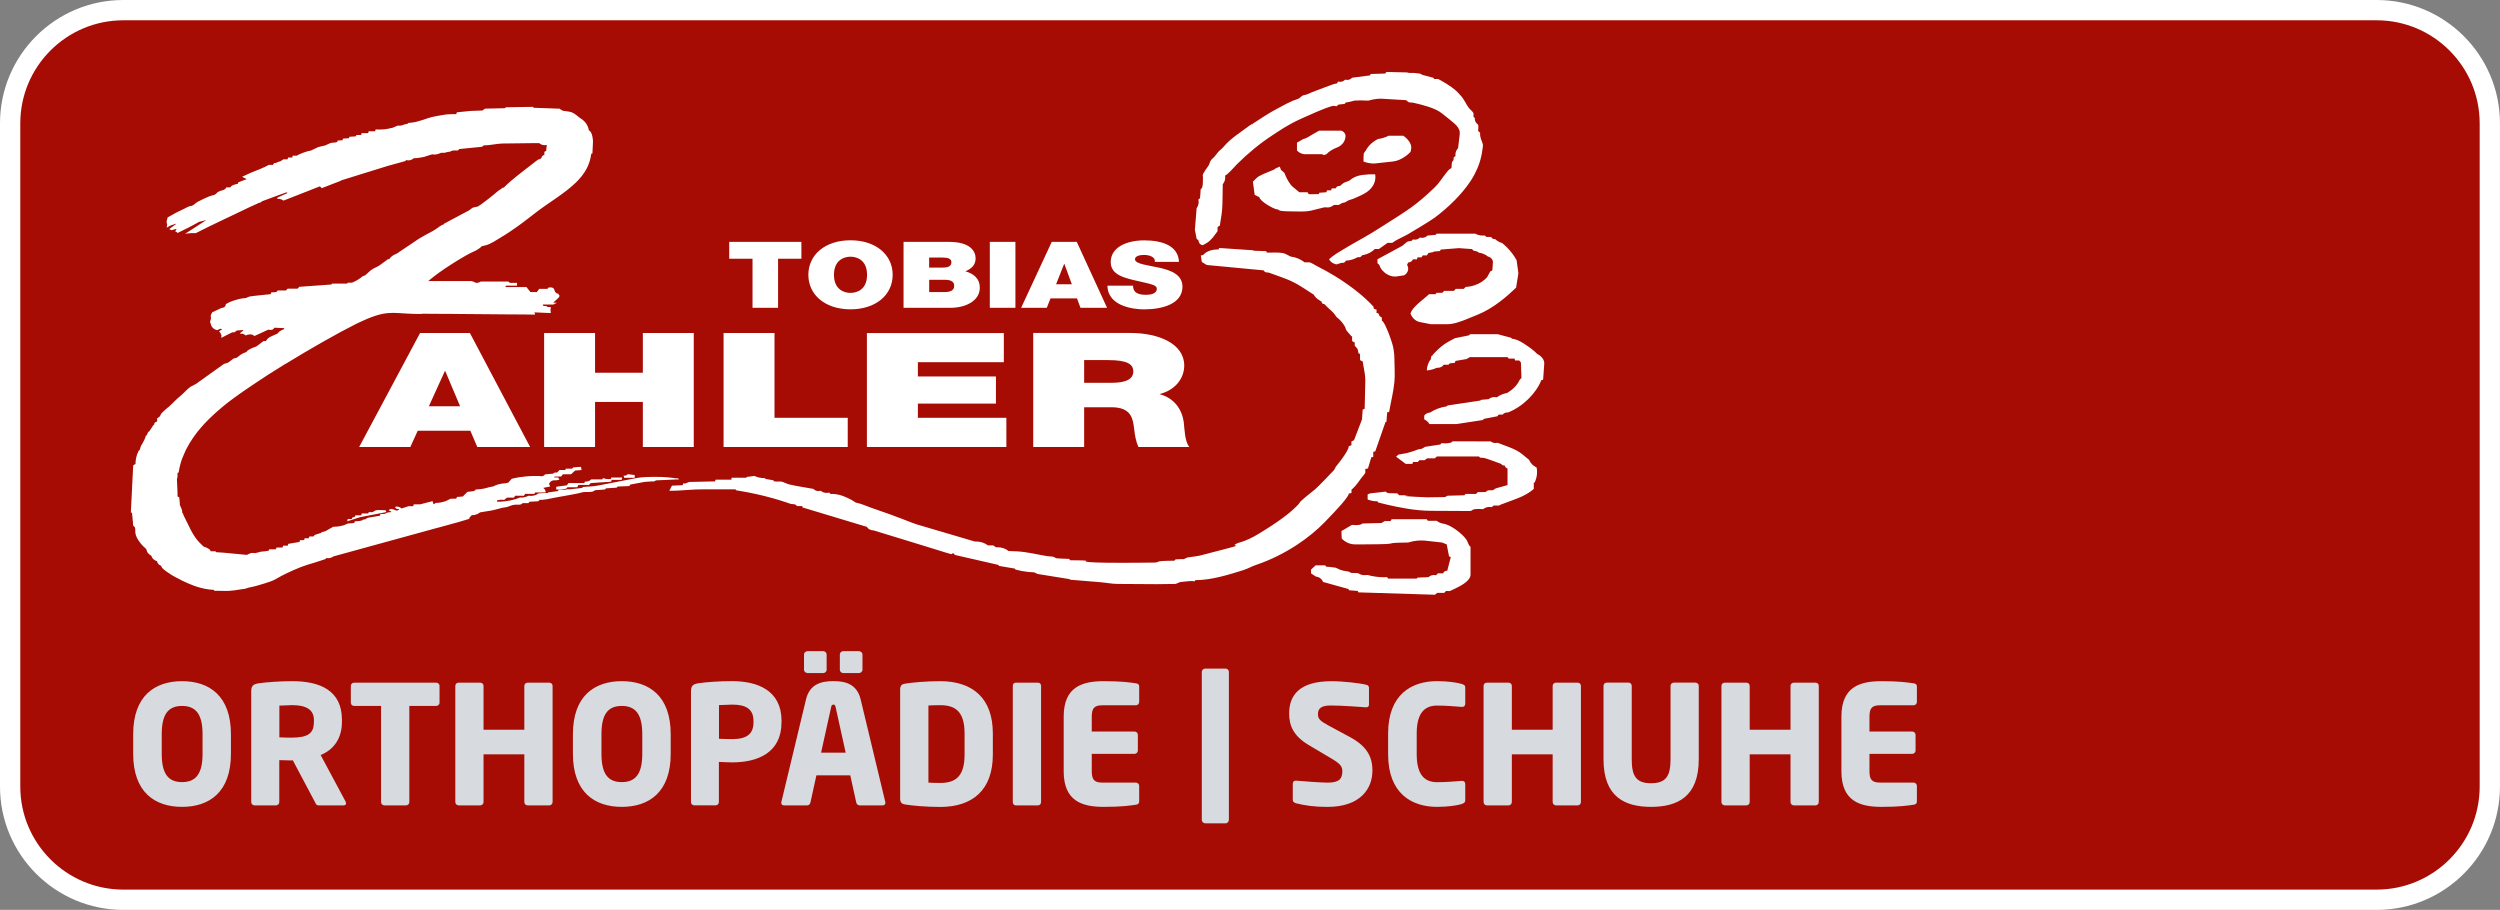
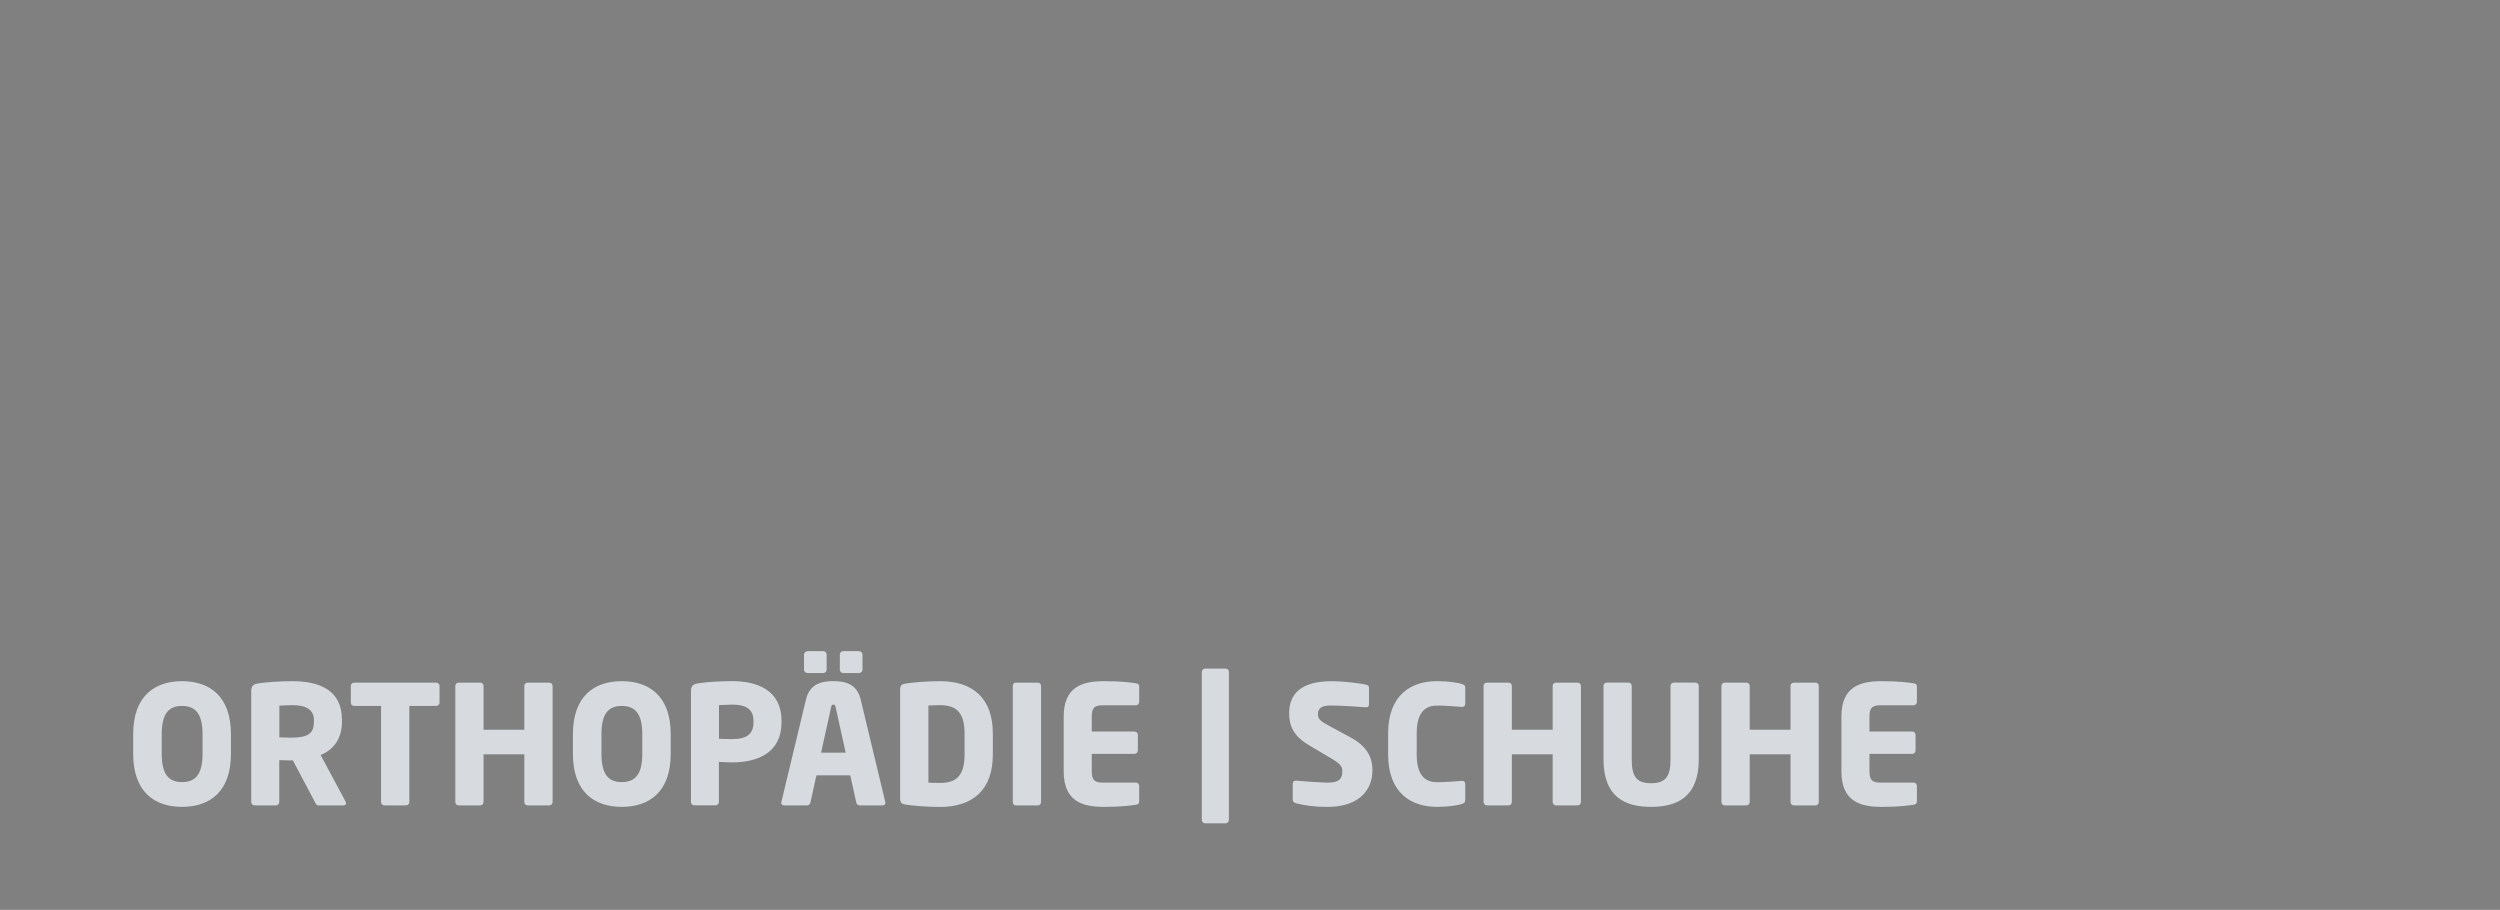
<svg xmlns="http://www.w3.org/2000/svg" id="Ebene_1" data-name="Ebene 1" viewBox="0 0 620.95 226">
  <rect x="0" y="0" width="620.95" height="226" fill="#808080" stroke="none" />
  <defs>
    <style>      .cls-1 {        fill: none;        stroke: #fff;        stroke-width: 5.04px;      }      .cls-2 {        fill: #a60c04;      }      .cls-3 {        fill: #fff;      }      .cls-4 {        fill: #d7dadf;      }    </style>
  </defs>
-   <path class="cls-2" d="M30.64,2.52h559.66c15.52,0,28.12,12.6,28.12,28.12v164.72c0,15.52-12.6,28.12-28.12,28.12H30.64c-15.52,0-28.12-12.6-28.12-28.12V30.64C2.52,15.12,15.12,2.52,30.64,2.52Z" />
-   <path class="cls-1" d="M30.64,2.52h559.66c15.52,0,28.12,12.6,28.12,28.12v164.72c0,15.52-12.6,28.12-28.12,28.12H30.64c-15.52,0-28.12-12.6-28.12-28.12V30.64C2.52,15.12,15.12,2.52,30.64,2.52Z" />
  <path class="cls-4" d="M475.3,199.88c-1.44.21-3.53.53-7.96.53-5.29,0-9.97-1.35-9.97-8.82v-13.62c0-7.47,4.72-8.78,10.01-8.78,4.43,0,6.48.33,7.92.53.57.08.82.29.82.82v3.82c0,.45-.37.82-.82.82h-8.33c-1.93,0-2.63.65-2.63,2.79v3.73h10.63c.45,0,.82.37.82.82v3.9c0,.45-.37.82-.82.82h-10.63v4.35c0,2.13.7,2.79,2.63,2.79h8.33c.45,0,.82.37.82.82v3.82c0,.53-.25.78-.82.86M451.75,199.22v-28.88c0-.45-.37-.78-.82-.78h-5.38c-.45,0-.82.33-.82.78v10.91h-10.14v-10.91c0-.45-.37-.78-.82-.78h-5.38c-.45,0-.82.33-.82.78v28.88c0,.45.37.82.82.82h5.38c.45,0,.82-.37.82-.82v-11.86h10.14v11.86c0,.45.37.82.82.82h5.38c.45,0,.82-.37.82-.82M410.1,200.41c-6.52,0-11.82-2.46-11.82-11.82v-18.26c0-.45.37-.78.82-.78h5.37c.45,0,.82.33.82.78v18.26c0,4.19,1.11,5.95,4.8,5.95s4.84-1.76,4.84-5.95v-18.26c0-.45.37-.78.82-.78h5.33c.45,0,.86.33.86.78v18.26c0,9.35-5.33,11.82-11.86,11.82M392.67,199.22v-28.88c0-.45-.37-.78-.82-.78h-5.38c-.45,0-.82.33-.82.78v10.91h-10.14v-10.91c0-.45-.37-.78-.82-.78h-5.38c-.45,0-.82.33-.82.78v28.88c0,.45.37.82.82.82h5.38c.45,0,.82-.37.82-.82v-11.86h10.14v11.86c0,.45.37.82.82.82h5.38c.45,0,.82-.37.82-.82M363.04,199.71c-.86.29-3.24.7-6.11.7-6.24,0-12.15-3.28-12.15-13.05v-5.17c0-9.77,5.91-13.01,12.15-13.01,2.87,0,5.25.41,6.11.7.57.17.9.33.9.9v3.98c0,.49-.25.82-.78.82h-.12c-1.56-.12-3.82-.33-6.07-.33-2.83,0-5.09,1.48-5.09,6.93v5.17c0,5.46,2.26,6.93,5.09,6.93,2.25,0,4.51-.2,6.07-.33h.12c.53,0,.78.33.78.82v3.98c0,.57-.33.78-.9.94M340.89,191.43c0-3.32-1.27-6.03-5.54-8.33l-5.25-2.83c-2.22-1.19-2.75-1.72-2.75-2.87,0-1.48.86-2.17,3.2-2.17,2.79,0,7.55.37,8.7.45h.08c.53,0,.7-.33.7-.7v-4.14c0-.45-.29-.66-.62-.74-1.56-.41-5.7-.9-8.7-.9-7.96,0-10.51,3.49-10.51,8,0,2.99,1.03,5.58,4.84,7.84l5.66,3.36c2.13,1.27,2.71,1.93,2.71,3.12,0,1.97-.82,2.87-3.65,2.87-1.6,0-6.11-.33-7.8-.49h-.12c-.41,0-.74.21-.74.78v4.02c0,.45.41.7.82.82,2.09.53,4.51.9,7.76.9,8.33,0,11.2-4.64,11.2-8.99M304.41,204.5h-5.05c-.45,0-.86-.41-.86-.86v-36.76c0-.45.41-.82.86-.82h5.05c.45,0,.82.37.82.82v36.76c0,.45-.37.86-.82.86M282.95,199.02v-3.82c0-.45-.37-.82-.82-.82h-8.33c-1.93,0-2.63-.66-2.63-2.79v-4.35h10.63c.45,0,.82-.37.82-.82v-3.9c0-.45-.37-.82-.82-.82h-10.63v-3.73c0-2.13.7-2.79,2.63-2.79h8.33c.45,0,.82-.37.82-.82v-3.82c0-.53-.24-.74-.82-.82-1.44-.21-3.49-.53-7.92-.53-5.29,0-10.01,1.31-10.01,8.78v13.62c0,7.47,4.68,8.82,9.97,8.82,4.43,0,6.52-.33,7.96-.53.57-.08.82-.33.82-.86M257.8,200.04h-5.5c-.45,0-.74-.37-.74-.82v-28.88c0-.45.29-.78.74-.78h5.5c.45,0,.78.33.78.78v28.88c0,.45-.33.82-.78.82M239.58,187.45c0,5.54-2.38,7.02-6.07,7.02-1.03,0-2.34-.04-2.91-.08v-19.16c.57-.04,1.89-.08,2.91-.08,3.69,0,6.07,1.48,6.07,7.02v5.29ZM246.6,187.45v-5.29c0-8.66-4.92-12.97-13.09-12.97-3.41,0-7.06.33-8.74.62-.78.12-1.19.49-1.19,1.44v27.12c0,.94.41,1.31,1.19,1.44,1.68.29,5.33.62,8.74.62,8.16,0,13.09-4.31,13.09-12.97M213.32,167.18h-3.86c-.45,0-.86-.37-.86-.82v-3.81c0-.45.41-.82.86-.82h3.86c.45,0,.9.37.9.82v3.81c0,.45-.45.82-.9.82M207.54,175.63c-.08-.41-.17-.62-.53-.62s-.49.21-.57.62l-2.5,11.32h6.11l-2.5-11.32ZM204.46,167.18h-3.86c-.45,0-.9-.37-.9-.82v-3.81c0-.45.45-.82.9-.82h3.86c.45,0,.86.37.86.82v3.81c0,.45-.41.82-.86.82M219.23,200.04h-5.74c-.41,0-.74-.33-.82-.74l-1.48-6.73h-8.41l-1.48,6.73c-.08.41-.41.74-.82.74h-5.74c-.41,0-.7-.25-.7-.66,0-.04.04-.12.04-.21l6.11-25.44c.94-3.94,3.98-4.55,6.81-4.55s5.83.62,6.77,4.55l6.11,25.44c0,.08.04.17.04.21,0,.41-.29.66-.7.66M187.15,179.44c0,2.79-1.6,4.14-5.25,4.14-.45,0-2.87-.04-3.32-.08v-8.37c.49-.04,2.75-.12,3.32-.12,3.45,0,5.25,1.15,5.25,4.06v.37ZM194.12,179.44v-.37c0-7.71-6.11-9.89-12.31-9.89-2.96,0-6.24.21-8.33.53-1.27.2-1.85.57-1.85,1.97v27.57c0,.45.37.78.82.78h5.29c.45,0,.82-.37.82-.82v-9.97c1.03.04,2.34.12,3.32.12,6.11,0,12.23-2.26,12.23-9.93M159.53,182.36c0-4.92-1.64-7.02-5.09-7.02s-5.05,2.09-5.05,7.02v4.88c0,4.92,1.6,7.02,5.05,7.02s5.09-2.09,5.09-7.02v-4.88ZM154.44,200.41c-6.77,0-12.14-3.65-12.14-13.17v-4.88c0-9.52,5.37-13.17,12.14-13.17s12.15,3.65,12.15,13.17v4.88c0,9.52-5.38,13.17-12.15,13.17M137.25,199.22v-28.88c0-.45-.37-.78-.82-.78h-5.38c-.45,0-.82.33-.82.78v10.91h-10.13v-10.91c0-.45-.37-.78-.82-.78h-5.37c-.45,0-.82.33-.82.78v28.88c0,.45.37.82.82.82h5.37c.45,0,.82-.37.82-.82v-11.86h10.13v11.86c0,.45.37.82.82.82h5.38c.45,0,.82-.37.82-.82M108.32,175.34h-6.65v23.88c0,.45-.37.82-.82.82h-5.38c-.45,0-.82-.37-.82-.82v-23.88h-6.69c-.45,0-.82-.33-.82-.78v-4.22c0-.45.37-.78.82-.78h20.35c.45,0,.86.33.86.78v4.22c0,.45-.41.78-.86.78M77.96,179.32c0,2.79-1.35,3.9-5.66,3.9-.45,0-2.46-.04-2.91-.08v-7.88c.49-.04,2.63-.12,3.2-.12,3.45,0,5.38,1.15,5.38,3.65v.53ZM85.96,199.55c0-.12-.04-.29-.12-.45l-6.2-11.57c2.99-1.19,5.29-3.86,5.29-8.21v-.53c0-7.26-5.37-9.6-12.35-9.6-2.95,0-6.44.25-8.33.53-1.27.2-1.85.57-1.85,1.97v27.53c0,.45.37.82.82.82h5.33c.45,0,.82-.37.82-.82v-10.42c.78,0,2.05.08,2.91.08l.45-.04,5.5,10.38c.2.41.37.82.82.82h6.28c.45,0,.61-.21.61-.49M50.31,182.36c0-4.92-1.64-7.02-5.09-7.02s-5.05,2.09-5.05,7.02v4.88c0,4.92,1.6,7.02,5.05,7.02s5.09-2.09,5.09-7.02v-4.88ZM45.22,200.41c-6.77,0-12.14-3.65-12.14-13.17v-4.88c0-9.52,5.37-13.17,12.14-13.17s12.14,3.65,12.14,13.17v4.88c0,9.52-5.37,13.17-12.14,13.17" />
-   <path class="cls-3" d="M295.19,144.84s.37-.07.72-.17c-.55.12-.73.17-.72.17M302.7,61.96c-.12,0-.24,0-.36,0-1.25,0-2.38.37-3.16,1.04h0c-.13.11-.23.22-.35.34l-.57.12.25,1.61,1.22.75,14.12,1.33c.37.68,1.04.48,1.32.57.86.32,1.76.63,2.64.95,0,0,0,0,0,0,1.15.41,2.29.84,3.34,1.36.32.15.63.32.93.49,1.48.83,2.82,1.79,4.24,2.67l.14.24c.21.34.51.65.88.91.06.04.12.08.18.11.25.17-.03-.04.77.51-.06.32.2.55.66.57.78.87,1.53,1.42,2.28,2.21.32.34.49.7.75,1.01l.6.51c.25.24.49.48.7.74.29.35.53.7.75,1.08.19.34.24.81.5,1.12l1.15,1.32.16.06v1.15l.65.34v.8l.58.63.23.47.1.74.19.11.22.12v1.5l.66.35.49,2.87c.09.61.16,1.23.16,1.84l-.16,7.02-.49.22-.07.91-.1,1.51-.71,1.85-1.27,3.32-.65.34v.93l-.66.23c0,.66-.87,2.01-1.71,3.16-.66.91-1.31,1.69-1.48,1.9l-.44.83c-.11.14-4.04,4.25-4.7,4.79-1.16.95-2.41,1.9-3.49,2.9-.49.45-.18.29-.74.92h0c-.09.09-.21.22-.36.37-.08.08-.18.18-.28.28-.55.52-1.12,1.04-1.74,1.54-1.89,1.54-4.05,2.97-6.21,4.31-2.08,1.29-2.89,1.77-4.72,2.51-.66.27-1.6.44-2.19.78-1.71.96,4.88-.68-8.69,2.82-1.06.27-2.19.34-3.3.52l-.96.44-.35-.03-1.64.06-.33.34c-1.15.04-2.3,0-3.44.12-.47.04-.85.34-1.32.34-3.52.05-6.32.06-8.57.06-11.38,0-8.24-.5-8.49-.52-1.37-.13-2.74-.07-4.11-.11l-.16-.34c-1.09-.06-2.2-.04-3.29-.17l-.49-.29c-.35-.16-1.27-.16-1.75-.23-2.47-.41-5.16-1.09-7.49-1.18l-2.08-.09c-.7-.6-1.66-.93-2.75-.93-.13,0-.26,0-.38,0l-.65-.46h-1.32c-.64-.49-1.44-.82-2.36-.93l-.93-.04-12.03-3.55-2.41-.71c-1.47-.45-3.6-1.51-11.41-4.17-.6-.21-1.23-.48-1.89-.72,0,0-.01,0-.02,0-.19-.07-.39-.14-.59-.21l-1.2-.31-.91-.59c-1.38-.73-2.98-1.5-4.78-1.55h-.14c-.14,0-.27,0-.42.01l-.33-.34c-.21.04-.42.07-.62.07-.58,0-1.1-.19-1.5-.53-.19.05-.39.07-.56.07-.51,0-.96-.19-1.24-.53-1.97-.36-3.98-.65-5.91-1.09-.76-.17-1.37-.58-2.13-.75h-1.32c-1.06-.06.02-.12-.82-.34-.53-.14-1.11-.15-1.65-.28l-.32-.24c-.08,0-.15,0-.23,0-.73,0-1.41-.14-2.03-.42-.07-.03-.13-.07-.2-.1l-1.89.23-.25.22h-1.63c-.11-.02-.27-.02-.44-.02-.62,0-1.53.02-1.54.02v.47h-3.94l-.17.45h-.8s-5.6.12-5.6.12l-1.01.4-.47-.06-.08.34-.09.12-1.27.06-1.36.06-.65,1.27c.17,0,.35,0,.53,0,.49,0,.98-.01,1.49-.04,1.98-.09,4.08-.31,5.97-.31h8.44l.16.23c1.62.26,3.22.56,4.8.9,1.42.31,2.81.65,4.19,1.04,1.11.31,2.2.64,3.28,1l1.35.46c.47.05.82.02,1.11.17h0c.14.07.26.17.37.35h1.32l.07.34,7.53,2.27,8.48,2.56c.2.39.58.69,1.14.81l.51.06c6.03,1.84,10.2,3.12,13.07,4.01,5.03,1.56,6.09,1.9,6.31,1.9.17,0-.18-.21.48-.21l.33.4,10.83,2.48.08.23,4.02.69.08.23c1.04.27,2.1.48,3.2.59l1.48.1.82.4,7.88,1.27.32.17,7.42.61c1.34.11,2.96.43,4.31.43,3.19,0,6.39.06,9.58.06,1.61,0,3.2-.02,4.8-.06l1.15-.47c1.68-.19,2.62-.26,3.08-.26.63,0,.37.13-.05.25-.09.03-.19.06-.3.08.14-.03.29-.06.47-.1l.3-.12.28-.32c3.9,0,8.21-1.33,11.83-2.47,1.17-.37,2.18-.97,3.35-1.36,3.52-1.19,6.94-2.92,9.98-4.91,2.64-1.73,5-3.66,6.9-5.62,1.85-1.9,3.18-3.33,4.12-4.4,1.4-1.62,1.91-2.41,1.91-2.76l.66-.11v-.81l.85-.84c.39-.43.74-.9,1.07-1.36.22-.29.42-.57.62-.85.3-.4.72-.77.9-1.21v-.92l.66-.12.7-2.36.12-.4.49-.11v-1.26l.5-.12,2.49-7.13.04-.12.25-.11.16-2.09v-.22s.5-.12.5-.12c.43-2.46,1.06-4.9,1.31-7.37.19-1.96,0-3.93,0-5.9,0-1.03-.14-2.07-.37-3.1-.15-.68-1.06-3.47-1.89-5.11-.17-.35-.35-.64-.51-.86-.13-.17-.24-.28-.35-.33v-.8c-.51-.19-.76-.51-.74-.92l-.57-.23v-.81c-.58-.04-.85-.29-.73-.69-.59-.64-1.21-1.27-1.89-1.89-.54-.5-1.11-1-1.7-1.48-1.8-1.48-3.8-2.89-5.91-4.19h0c-1.53-.94-3.12-1.82-4.7-2.61-.42-.21-1.34-.84-1.81-.87h-1.15c-.56-.44-1.21-.81-1.94-1.07-.14-.05-.29-.1-.45-.15l-1.06-.22c-.53-.22-.98-.55-1.54-.75h0c-.14-.05-.28-.09-.44-.12-.6-.09-1.21-.12-1.82-.12-.27,0-.54,0-.81.01-.25,0-.51.01-.77.01-.18,0-.36,0-.53-.01l-.17-.35-3.12-.11-.08-.11-8.46-.57-.16.34ZM344.91,33.71c-.8.42-1.69.69-2.62.81-1.37.68-2.43,1.68-3.05,2.86l-.5.69-.07,1.03v1.03c.75.28,1.64.48,2.49.48.17,0,.34,0,.51-.03l4.33-.47c1.14-.13,2.28-.69,3.2-1.37.44-.32.82-.67,1.15-1.02l.15-.74.03-.29v-.12c-.02-.82-.59-1.7-1.33-2.35-.21-.2-.44-.36-.67-.51h-3.61ZM327.65,32.45l-1.83,1.04c-.24.13-.49.3-.75.46-.42.25-.87.5-1.34.57l-1.59.91v1.95c.43.5,1.21.92,1.99.92h4.25l.43.23.66-.23c.66-.75,1.63-1.27,2.66-1.68,1.3-.51,2-1.59,2.07-2.73.04-.61-.34-1.18-1.04-1.43h-5.51ZM344.4,17.87l5.04.12.57.12h1.15c2.2.22,1.75.24,2.02.46l2.88.76.14.29h1.01l.79.43c1.72.97,3.53,2.14,4.64,3.51,1.09,1.11,1.59,2.52,2.13,3.15.35.5.94.87,1.22,1.39v.93c.07.06.14.11.19.16.17.12.25.18.29.21h0s-.04-.02-.07-.02c-.12,0-.23.14.17,1.04l.57.59c.14.49,0,1.01,0,1.51l.51.47c-.14,1.09.36,1.79.64,2.79.12.43-.05,1.03-.1,1.46-.26,2.14-.95,4.22-2.01,6.19-.3.57-.64,1.12-1.01,1.67-2.17,3.24-5.4,6.41-8.83,8.97-1.27.95-6.68,4.13-6.68,4.13l-.79.42c-1.04.53-2.21,1.05-3.06,1.7h-1.16l-.25.18-1.9,1.34h-1.01c-.73.74-1.67,1.25-2.79,1.49-.12.02-.25.05-.38.07-.09.19-.24.32-.41.41t0,0c-.13.06-.28.09-.44.09-.09,0-.18,0-.27-.02-.88.52-1.85.81-2.91.86-.13.32-.4.54-.81.56l-.29-.02c-.41.12-.8.28-1.21.39l-.31-.07c-.72-.2-1.25-.64-1.56-1.21.21-.2.44-.39.68-.58,0,0,0,0,0,0,1.25-.98,2.84-1.81,4.18-2.65.69-.44,2.01-1.14,3.74-2.13,1.34-.77,2.92-1.71,4.65-2.83.36-.23.71-.45,1.05-.67,4.85-3.11,7.23-4.42,11.99-9.03,1.08-1.04,1.8-2.28,2.71-3.42.39-.49.78-1.08,1.41-1.35.04-.51.06-1.01.13-1.51l.2-.21.19-.33.05-.62.43-.29c-.05-.47,0-.93.21-1.36l.44-.67c.36-3.26.6-3.89.21-4.64-.59-1.17-1.28-1.56-4.21-3.93-1.67-1.34-4.66-2.08-7.03-2.63-.45-.11-.91-.04-1.29-.17l-.59-.49-5.86-.35c-.16,0-.32-.02-.48-.02-.64,0-1.31.08-1.94.21l-1.09.27c-.06,0-.12,0-.17,0-.3,0-.6-.01-.91-.03-.31-.01-.6-.02-.91-.02s-.59,0-.89.05c-.07-.03-.15-.04-.24-.04-.48,0-1.2.35-2.5.51l-.29.35-1.53.17-.49.42c-.27,0-.33-.11-.62-.11-.59,0-2.13.45-8.17,3.2-3.39,1.53-5.44,3.02-6.94,3.99-3.28,2.12-6.27,4.62-8.96,7.28-.45.44-2.31,2.64-2.98,2.85.07.51.03,1.02-.18,1.51l-.4.69c-.07,2.06,0,4.12-.15,6.16-.09,1.36-.39,2.71-.57,4.06l-.57.36c0,.35.02.7,0,1.04l-1.18,1.58-.72.75-.45.38-.87.53-.54.25c-.63-.21-.95-.62-.94-1.16l-.5-.47-.43-2.2.43-5.35.32-.58.17-.61c.05-.34.02-.68-.06-1.01.52-.21.44-.38.57-2.44.04-.54.62.53.57-3.14l-.05-.36c0-.6,1.41-2.4,1.43-2.43.27-.41.3-.93.6-1.34.25-.35.61-.61.9-.93.42-.46.71-.97,1.16-1.41.39-.4.65-.49,1.14-1.08,1.67-2.02,4.15-3.52,6.34-5.18.4-.29.58-.38.67-.38.06,0,.06.05.05.1h0s.08-.12.15-.24l.72-.46c1.24-.81,2.47-1.62,3.75-2.38.77-.46,1.59-.86,2.38-1.3.99-.54,2-1.08,3.07-1.54.49-.21,1.2-.37,1.62-.64.35-.23.53-.51.95-.7l.92-.23c1.78-.81,3.67-1.44,5.51-2.15.66-.26,1.34-.51,1.98-.59l.3-.47c.17.05.36.07.52.07.47,0,.9-.19,1.2-.54.18.05.36.07.52.07.48,0,.9-.19,1.21-.54l4.47-.58.14-.35,3.6-.11.29-.35ZM366.33,58s.04.01.04.02c.58.32,1.25.49,1.93.49.16,0,.32,0,.48-.02l.43.36h1.15c.14.33.51.55.92.55.03,0,.06,0,.09,0,.47.44,1.06.77,1.73.97.96.78,1.8,1.64,2.51,2.59h0c.41.54.78,1.1,1.09,1.69l.44,3.25-.16.99-.41,2.56c-1.18,1.14-2.48,2.3-3.88,3.37h0c-1.74,1.33-3.64,2.52-5.66,3.34l-.65.26-2.02.83c-1.46.59-3.27,1.28-4.89,1.28h-4.08l-2.78-.55c-1.11-.22-2.01-1.24-2.27-2.15.4-1.1,1.47-2.09,2.56-3.01.63-.53,1.26-1.02,1.79-1.51l.26-.23h1.59l.28-.36h1.44l.44-.48h2.45l.42-.49h2.02l.44-.48c.82-.04,1.62-.2,2.35-.46,1.16-.4,2.19-1.06,2.96-1.93,0-.01.02-.01.03-.03l.79-1.44.51-.24.14-1.97c.05-.69-.5-1.32-1.29-1.51-.37-.32-.82-.57-1.3-.73h0c-.28-.09-.57-.16-.87-.19-.26-.23-.6-.38-.97-.45-.11-.02-.22-.03-.33-.03l-.44-.42-3.24-.24-4.54.36-.14.36-1.58.13-.07.12-1.23.24-.08.12-.35.48h-1.01l-.29.48h-1l-.14.49h-1.02c-.12.45-.6.77-1.15.78l-.29.6c.46.7.36,1.55-.19,2.16-.14.16-.32.3-.52.43l-1.89.28c-.14.02-.28.03-.42.03-.63,0-1.26-.2-1.84-.51-.98-.54-1.77-1.44-1.99-2.33l-.5-.49v-.96l2.49-1.35.17-.09,3.55-1.93.87-.72s.05-.06.09-.08c.26-.23.61-.35.98-.35.08,0,.15,0,.23.01l.43-.42c.16.04.32.06.47.06.49,0,.97-.19,1.27-.54.18.05.36.08.53.08.52,0,1.02-.2,1.34-.56l2.02-.18.28-.3h9.52ZM371.78,82.95l3.5.93.28.24.59.11c.97.25,1.79.74,2.57,1.26,1.12.74,2.22,1.5,3.1,2.43,1.04.49,1.81,1.46,1.74,2.43l-.28,3.95-.44.12c-1.28,3.22-4.52,6.55-8.29,8.03-.06,0-.11,0-.17,0-.4,0-.79.14-1.03.4-.04.04-.08.09-.11.13h-1.02l-.29.41-3.35.64-.28.3-1.85.28-4.7.72h-6.7c-.28-.49-.73-.9-1.3-1.17v-.93c.09-.14.21-.26.34-.36,0,0,0,0,0,0,.3-.23.68-.37,1.11-.4,1.17-.78,2.57-1.31,4.07-1.52l.29-.24,6.89-1.04,1.27-.19.14-.17,1.89-.17c.39-.34.93-.52,1.49-.52.18,0,.37.02.55.06.7-.52,1.55-.89,2.48-1.06,1.46-.8,2.59-1.95,3.2-3.28l.43-.46-.14-3.88-.43-.47h-1.01l-.14-.47h-1.45l-.29-.35h-9.36l-.82.47-2.76.47-.15.47-1.23.12-.37.35h-1.16c-.29.47-.9.77-1.55.77-.06,0-.12,0-.19,0-.75.36-1.59.58-2.46.65.04-.95.35-2.04,1.02-2.81v-.23l.14-.58h.15l.15-.12v-.12l.44-.47c.97-1.02,2.12-2.09,3.45-2.8l1.64-.88,3.49-.71.29-.29h6.69ZM366.49,109.61h-5.69c-.45.43-.36.31-.59.37l-.61.11c-.22.03-.45.04-.68.04-.29,0-.58-.03-.87-.06l-.3.34-3.76.57-.85.49-.89.14-.88.34c-.63.23-1.3.43-1.97.59l-.09.02-1.97.36-.58.52.46.34,1.92,1.44h1.68l.14-.46h1.17l.43-.46h1.31l.58-.45h1.88l.09-.07.49-.4h10.43l.29.29c.59.06.66,0,1.13.11.48.13,1.41.45,3.79,1.33.56.2.57.23.49.23-.01,0-.03,0-.05,0h-.06c-.09,0-.13.03.35.23l.51.11c.05.34.26.56.65.69v4.12l-2.9.81-.72.46c-.11.02-.24.02-.36.02-.08,0-.17,0-.24,0-.09,0-.17,0-.25,0-.15,0-.3,0-.44.04l-.58.4h-1.88l-.44.46h-2.61l-.29.34-4.2.11-.62.34c-1.45,0-2.92.06-4.37.06-.75,0-4.74-.22-5.2-.28-.55-.07-.43-.13,0-.17.46-.03.83-.06,0-.06-.53,0-1.13,0-1.83,0l-.43-.47-1.97-.05c-.17,0-.32-.03-.46-.07-.2-.06-.36-.17-.47-.32l-3.92.45-.57.24v1.26c.78.32,1.59.46,2.46.46l.15.28c.38.1.77.19,1.16.29h0c.39.1.78.19,1.18.29,1.53.35,3.11.68,4.69.94,2,.33,4.02.54,5.97.56l9.73.05c.57,0,.7-.32.92-.38.18-.04.38-.08.57-.1.26-.03.52-.04.78-.04.38,0,.74.02,1.07.06.45-.37,1.01-.56,1.63-.56.17,0,.36.01.54.05l.44-.4h1.45l.07-.12.9-.34h0l3.26-1.22c1.6-.6,3.15-1.39,4.3-2.45v-1.49l.22-.12.16-.36c.44-1.07.54-2.19.34-3.3l-.97-.64-.62-.72-.29-.58c-.17-.13-.34-.27-.5-.4t0,0c-.8-.67-1.57-1.36-2.53-1.89-1.49-.8-3.19-1.29-4.78-1.95-.17.03-.34.06-.51.06-.45,0-.86-.13-1.23-.4h-3.72ZM354.37,129l.29.35h2.18c.93.75,1.87.73,2.12.81,1.03.34,1.95.88,2.79,1.5.96.7,1.9,1.54,2.52,2.44.32.48.4,1.26.98,1.72v6.91c0,1.45-2.19,2.69-3.73,3.41-1.23.57-1.29.67-1.59.67-.14,0-.34-.03-.77-.03l-.44.47h-1.74l-.58.47-19.01-.59-.14-.35-2.18-.18-.14-.3-6.32-1.76c-.19-.55-.61-.97-1.22-1.21l-.6-.15-1.16-.77v-.94l1.16-1.06h2.33l.25.28c.09.06.03.07.04.07h.06c.15,0,.65.02,2.27.24l1.14.52.78.23,1.13.19.43.12.3.23c.57.03,1.16.02,1.74.06l.79.38.45.1c.11.02.22.03.33.03.12,0,.25-.01.38-.02.13-.01.25-.02.38-.02.05,0,.09,0,.14,0l.77.2c.79.18,1.59.28,2.39.33.27.01.54.03.81.03s.54-.01.81-.03l.29.36h7.11l.15-.24,2.75-.12c.38-.35.86-.53,1.39-.53.17,0,.34.02.51.05l.43-.47h1.31c.13-.41.5-.64,1.02-.65l.87-3.36-.44-.23-.57-2.95-.88-.35-.28-.11-4.23-.47c-.32-.03-.64-.04-.96-.04-.67,0-1.34.07-1.98.19l-1.25.32c-7.59.08-.26.42-10.79.46-.67,0-1.42,0-2.26,0h-.28c-.47,0-.94-.1-1.39-.27-.4-.15-.77-.35-1.1-.58l-.57-.47-.1-.1c-.05-.62-.05-1.26-.07-1.89l2.61-1.53c.2.03.56.06.95.06.65,0,1.39-.09,1.66-.42h.54s4.18-.11,4.18-.11l.8-.48h1.45l.29-.47h8.71ZM317.86,41.38l.32.83.84.73.37.9c.38.82.99,1.97,1.74,2.59l1.61,1.33h2.04l.29.48h.03l2.45-.02.14-.34,1.76-.13.15-.47h1.02l.15-.47,1.03-.04c.09-.35.4-.58.84-.58.06,0,.11,0,.17.01l.78-.67c.48-.32,1.04-.4,1.55-.66l.71-.53c.81-.52,1.77-.82,2.79-.91.47-.04.93-.1,1.38-.12.18,0,.35-.01.52-.01.34,0,.68.01,1.02.01.3,1.69-.5,3.29-2.05,4.38-.9.63-2.15,1.15-3.26,1.63-.55.24-1.37.36-1.84.75l-.44.23-.6.11-.86.5h-1.17c-.36.28-.76.48-1.22.59-.1.02-.19.03-.3.03-.12,0-.24,0-.36-.02-.11-.01-.23-.02-.34-.02-.1,0-.18,0-.27.03-2.14.48-2.84.76-3.76.9-.54.08-1.15.12-2.18.12-.76,0-1.74-.02-3.1-.05-2.79-.07-1.86-.42-2.63-.49-.8-.07-4.16-1.92-4.38-3.01l-1.17-.6-.44-3.26c.49-.44.87-.98,1.47-1.33,1.17-.68,2.53-1.11,3.79-1.68l.37-.28,1.02-.45ZM155.04,118.68l-.15-.57c.09.03.18.04.27.04.07,0,.13,0,.2-.02.23-.04.43-.17.55-.37l.36.05,1.38.18v.69h-2.6ZM142.93,119.98h-1.72l-.43.57-.77.1-1.85.25v.69c.54,0,.75,0,.85,0,.19,0,.04-.02,1-.11.02,0,.03,0,.04,0,.47-.05.7-.07.87-.46h2.46l.27-.53.02-.05h2.62l.07-.07.36-.38,1.85-.13.73-.05.6-.04,1.89-.12.15-.46h2.46l.15-.58h-2.76v.34c-.22.04-.43.06-.64.06-.43,0-.85-.08-1.25-.22-.05-.02-.1-.04-.14-.06l-.14.34h-2.75l-.51.36c-.33.15-.68.21-1.09.21l-.14.34h-2.19ZM89.43,128.46l1.65-.32,4.87-.94-.15-.46-1.85-.06h-.06c-.51,0-.96.22-1.28.52h-1.01l-.15.34h-1.59l-.15.46h-1.45c0,.11-.04.19-.09.26-.11.17-.31.25-.59.25h-.04l-.15.4h-1.01l-.14.58,1.94-.63,1.25-.4ZM167.97,118.86c-.07-.02-.15-.04-.23-.06-.49-.09-1.17-.18-1.96-.24-.44-.03-.9-.06-1.39-.09-.6-.02-1.23-.03-1.85-.03-.73,0-1.44.02-2.09.05-.82.04-1.54.1-2.06.2l-2.12.4-.9.18-2.56.5h-.04s-.67.14-.67.14l-2.79.54-.73.14h-.03c-.71.16-1.44.22-2.18.26-.43.03-.85.05-1.27.08l-.33.03-.14.23h-.07s-.89.11-.89.11l-.72.08-1.23.14h-1.02l-.14.12h-1.74l-.29.34-1.59.22-.81.12-.07.12c-.52.02-1.03.04-1.55.06-.26,0-.51.03-.77.05l-.49.31-.19.09c-.38.15-.78.22-1.21.22-.19,0-.38-.01-.57-.04-.36.18-.73.32-1.13.39-.12.03-.25.05-.37.06h-.66s-.89.33-.89.33c-.06.02-.12.04-.19.06-.84.26-1.72.44-2.63.55-.64.07-1.29.1-1.95.1v-.34l.9-.17.91.03.66-.55h1.74l.29-.46h2.18l.02-.04.27-.42h2.32l.14-.35h2.62c.04-.46-.16-.83-.58-1.14l1.73-.35-.28-.63c.12-.32.31-.55.58-.71,0,0,.01,0,.02-.01.27-.16.48-.18.7-.18.04,0,.08,0,.12,0h.13c.09,0,.18,0,.29-.01l.72-.13-.29-.57h-1.01l.14-.23h1.6l.43-.57h2.03l1.01-.92h.11s.72-.06.72-.06l.77-.06-.14-.8-.62.04-.72.06-.64.06-.19.29h-1.6l-.14.34h-1.45l-.54.62-.66.02-.4.27-.38.03-1.6.14c-.23.36-.53.46-.83.47h-.06c-.26,0-.51-.06-.68-.06h-.71c-.06-.01-.11-.01-.17-.01-.75,0-1.51.04-2.26.11-.16.02-.33.04-.49.06-.37.05-.74.11-1.18.12l-.03.03c-.3.04-.6.1-.9.16-.32.06-.63.13-.95.21l-.87.97c-.83.23-1.46.21-1.51.22l-1.1.24-.73.28-.28.17-1.16.23-.77.22c-.83.21-1.69.32-2.57.35l-.06.15-.28.04.2.16-1.88.23-1.15,1.15-1.14.09-.31.02-.15.4s-.06.02-.08.03c-.04,0-.11-.01-.28-.01-.18,0-.45,0-.88.03h-.21s-1,.5-1,.5l-.11.05-.43.15c-.51.16-1.05.26-1.59.31h-.03l-.47.02-.19.12h0l-.38.23-.08-.23-.09-.24.03-.04-.11-.2-.04-.08-.37.1-1.75.45h-.03s0,.01,0,.01l-.88.23h-.9s-.04.02-.06.03h-.01s-.07-.01-.11-.03h-.52l-.14.46h-1.16l-.91.3-.83.27c-.34-.31-.75-.47-1.25-.47-.06,0-.13,0-.2,0l-.14.23c.16.26.41.38.7.38.1,0,.2-.01.31-.04-.09.24-.33.42-.62.42-.1,0-.22-.03-.32-.08-.38-.19-.72-.3-1.13-.3-.09,0-.17,0-.26.02l-.29.39h.29l.44.34-1.03.11-.11.09-.69.27h-.92s-.15.44-.15.44l-3.04.51-.13.08-.04.03-.33.2-.12.06-.68.14-.04.14c-.5.14-1,.21-1.53.21h-.19s-.08,0-.12,0l-.12.37-.36.1c-.42.04-.84.05-1.27.1l-1.01.43-.45.12c-.61.14-1.29.25-2.01.25h-.15l-2.03,1.14-.84.2-.17.2c-.52.19-1.1.29-1.59.52l-.29.35h-1.01l-.15.45h-1.02l-.14.47h-1.01l-.15.45-2.76.46-.14.46h-1.15l-.15.46h-1.45l-.28.45h-1.6l-.11.34-.7.11-.34.05c-.44.05-.75.06-.89.08l-.58.16-.78.19-.67-.04-.39.02-.84.34-.19.14-.39-.04-.57-.06-.59-.05-1.53-.15-1.2-.11-.25-.03-.58-.05-.84-.08-1.74-.11-.15-.23h-1.16s-.28-.43-.28-.43l-.09-.09-.86-.47-.26-.03-.4-.24-.93-.92-.41-.46-.25-.3c-.27-.35-.52-.69-.74-1.06-.3-.46-.57-.93-.8-1.41l-1.8-3.64v-.1s-.01-.11-.01-.11l-.28-.36v-.34s-.01-.06-.02-.09c-.24-1.01-.31-.72-.56-1.51v-.34s-.14-1.49-.14-1.49l-.43-.23v-.92l-.15-3.32.15-.69v-.91l.29-.12c.15-1.15.45-2.29.84-3.41.02-.07.05-.13.09-.2h0c.08-.23.49-1.14.65-1.54h0c.09-.19.17-.38.26-.56.5-.98,1.08-1.95,1.73-2.89.06-.09.12-.18.19-.27.24-.34.49-.68.74-1.01l.25-.32s.03-.03.04-.05c.54-.67,1.1-1.33,1.69-1.95l.12-.12c.35-.38.72-.75,1.09-1.11.51-.5,1.03-.98,1.56-1.46h0c.47-.42.94-.83,1.43-1.23.38-.32.77-.64,1.17-.96l.58-.45.25-.19c.39-.3.79-.6,1.2-.89.5-.37,1.02-.74,1.53-1.1l.59-.41.57-.39.59-.4c.41-.28.82-.55,1.23-.83.12-.08.24-.17.36-.24.27-.19.54-.37.81-.55.1-.06.19-.11.28-.18h.01c.49-.33.96-.65,1.46-.97l.34-.23.81-.52c1.29-.83,2.59-1.65,3.91-2.45h.04c3.12-1.92,6.3-3.79,9.48-5.6,3.3-1.87,5.87-3.26,7.96-4.3.45-.22.86-.42,1.26-.61,0,0,0,0,0,0,.59-.27,1.13-.52,1.64-.73,1.48-.62,2.67-1.01,3.72-1.23.99-.21,1.87-.28,2.78-.28s1.82.07,2.9.14c.56.03,1.16.06,1.81.09.35.01.71.02,1.1.03.21,0,.43,0,.65,0h0c.22,0,.45,0,.68,0v-.05h1.03s1.2.02,1.2.02h1.71s.46.01.46.01h1.17s.54.01.54.01h1.21s1.69.02,1.69.02l12.91.11h1.37s.61.01.61.01h1.5s.85.02.85.02l1.88.02-.14-.57.32.02,1.46.07,2.27.09c-.1-.53-.11-1.1.03-1.46,0,0,.02,0,.02-.02l-.97-.02.06-.17-1.01-.11-.15-.34h2.69c.3-.19.6-.33.89-.42l-.97-.04.93-.85.29-.26c.2-.19.32-.39.37-.62-.16-.14-.29-.3-.3-.48-.93-.13-.84-.72-1.16-1.31-.16-.09-.33-.17-.42-.25h-.86l-.3.35h-2.03l-.58.79h-1.59l-1.01-1.25h-5.23l.15-.34h2.75v-.69h-1.74l-.44-.34h-6.82c-.24.17-.63.33-1,.33-.16,0-.31-.03-.45-.1l-.14-.11-.73-.23h-10.73l.64-.53c.24-.2.48-.39.74-.59h0c.32-.25.65-.5.98-.74.16-.11.31-.23.47-.34.38-.28.77-.55,1.16-.81.17-.13.36-.25.54-.36.41-.27.81-.54,1.21-.79.61-.38,1.18-.74,1.69-1.06,1.42-.86,2.45-1.43,2.63-1.52,0,0,.02,0,.03-.02,0,0,0,0,0,0,.8-.44,1.94-.83,2.6-1.37l.64-.54.9-.21c1.3-.31,2.73-1.34,3.85-2,.77-.46,1.52-.93,2.26-1.43,2.22-1.48,4.32-3.1,6.32-4.66l.07-.06c3.2-2.47,7.08-4.68,9.9-7.41l.72-.74c.54-.58,1.03-1.19,1.44-1.83l.51-.85c.26-.48.48-.97.64-1.48l.12-.32c.2-.65.34-1.3.42-1.95l.29-.11.14-2.79c.03-.5-.14-2.35-.86-2.85l-.16-.08c-.12-.82-.49-1.58-1.11-2.22l-.48-.44-.72-.49-.24-.19-.72-.57c-.29-.22-.61-.42-1.02-.58-.44-.17-1.7-.32-1.79-.32-.44-.02-.89-.31-1.18-.57l-5.91-.21-.62-.02v-.23l-6.81.11-.29.23-4.93.11-.59.46-3.04.11-3.03.31-.31.03-.15.46h-1.24l-1.09.06-.66.09c-.63.09-1.17.19-1.62.27-.73.13-1.28.26-1.71.37-.7.19-1.16.36-1.75.56-.47.15-1.01.33-1.81.53l-.27.07c-.55.14-1.16.15-1.74.23-.29.34-.45.25-.87.34l-.75.26-.31.06-.83.03-.83.39c-.3.09-.4.19-.91.19v.06c-.9.21-1.83.31-2.76.31-.29,0-.58-.01-.87-.03l-.14.46h-1.59l-.14.46h-1.6l-.15.46h-1.16l-.14.34-1.6.11-.11.35-1.48.11-.14.42-1.17.04-.13.38c-.58.19-.99.11-1.5.22-.54.14-.92.42-1.42.6-.56.2-1.24.25-1.84.46l-1.78.85c-1.17.15-3.12.96-3.48,1.26h-1.02l-.14.46h-1.02l-.14.45h-1.01l-.87.55-.29.02-.76.34h-.39l-.3.46h-1.01l-1.16.6h-.04c-.46.23-.94.42-1.43.62-.5.19-.99.38-1.45.57l-.6.26-.63.29-.59.27-.57.27-.19.09.19.1.57.28.39.19-.39.15-.57.22-.59.23-.48.19-.14.12v.24l-.77.19-.14.04c-.44.14-.82.34-.98.68h-1.02l-.03.05c-.3.71-1.11.6-1.89,1.01-.46.23-.24.33-.98.77l-1.24.36-.05.02c-.4.15-.81.34-1.21.53-.54.26-1.07.53-1.53.75l-.2.11-.24.15-.49.39-.26.21-.42.23-.44.06c-.43.09-.92.4-1.3.58-1.45.67-2.9,1.41-4.26,2.22-.08.45-.3.79-.28,1.27,0,.14.17.37.15.6-.01.2-.09.45-.17.67l.35-.14.57-.34c.43-.17.87-.31,1.31-.46l.14.05-1.7,1.27.61.27,1.25-.37-.37.67c.26.06.45.17.57.4l2.81-1.39,1.16-.62.74-.4h0s.24-.14.24-.14l.18-.09.15-.11c.47-.14.94-.24,1.41-.35l.47-.12-.47.31-1.69,1.09-.04.03-.24.16-.75.48-1.91,1.23-.17.11c.56-.05,1.06-.17,1.67-.17.3,0,.66-.02,1.02,0l.15-.08.24-.12s.03-.01.04-.02c.57-.29,1.13-.57,1.69-.85.41-.2.8-.39,1.21-.6,1.39-.67,2.79-1.33,4.16-2l.58-.27.25-.12,1.2-.57c.51-.24,1.02-.49,1.53-.73l.59-.28.57-.28.54-.25.05-.03c.5-.24.92-.43,1.24-.58,1.82-.85,1.13-.44,1.45-.69l.02-.02c.63,0,.82-.39.86-.4l.59-.22,1.16-.43,4.36-1.59.28.17-2.03.92c-.35.15-.53.15-.58.51.05,0,.1,0,.15,0,.55,0,1.02.15,1.44.46l9.06-3.55.44.46,4.13-1.6.58-.23.14-.11,6.36-1.98,5.24-1.62,4.34-1.2.15-.23c.19.04.38.07.55.07.52,0,.98-.18,1.34-.52l.7-.05c.61-.06,1.22-.15,1.81-.28h.04s1.72-.56,1.72-.56l.09-.03c.21-.05.35-.06.45-.06.1,0,.15.01.21.03.05.01.09.03.17.03h.06l.74-.12.84-.33h.78s.25-.04.25-.04l.71-.19.47-.03.32-.19.52-.13h1.15l.02-.03.27-.31,5.66-.57.43-.35h.17c1.4,0,3.12-.44,4.49-.46l8.28-.1h.84c.37.34.83.51,1.34.51.17,0,.36-.02.54-.06l-.15,1.48-.44.23-.02.8c-.79.12-.44.62-1,.96l-.43.16-.14.02-.55.42-2.56,1.98c-1.27.99-2.6,2.01-3.83,3.08-.56.5-1.1.99-1.61,1.51h-.29c-.22.3-.82.55-1.28.96-.68.62-4.27,3.51-4.95,3.74-.42.13-.82.11-1.22.29l-.82.62-2.73,1.45-1.69.9-1.75.94-.05.03v.11c-.49.17-.81.36-1.1.57-.16.11-.3.22-.47.34l-.32.22-.72.46-.66.37c-.39.22-.8.42-1.2.64-.18.1-.37.2-.55.31-.43.23-.86.48-1.28.74l-.54.36-1.1.75-1.81,1.21-1.99,1.34-.71.32c-.5.28-.88.64-1.18,1.06h-.28l-1.52,1.11-.52.38c-.62.46-1.41.68-2.07,1.14-.17.11-.73.63-1.14,1l-.42.38c-.42.15-.59.21-.68.26-.1.06-.09.09-.27.24-.39.3-.81.58-1.25.82l-.28.14-.13.07-.43.19-.14.06-.15.06h-1.01l-.14.22h-3.77l-.14.23-7.98.57-.44.46h-2.46l-.43.45h-2.03l-.3.34c-.32.11-.5.12-.79.12h-.52l-.14.45-.43.05-.82.08-.34.04c-.49.05-.98.1-1.47.15-.1,0-.19.02-.29.03-.39.04-.78.09-1.17.14l-.71.09-.53.21-.38.16-.21.04-.57.05h-.03s-.18.04-.18.04l-.38.07c-.11.02-.22.04-.33.06h0c-.41.1-.81.21-1.2.34l-.37.12-.82.32-.25.12-.58.33-.12.08c.03.5-.37.88-1.01.92v-.04s-.04.03-.04.03l-2.3,1.09c-.11.24-.28.47-.34.72-.06.28.06.61.02.9-.04.3-.21.49-.2.8,0,.11.07.2.09.3l.16-.03-.13.13c.14.6.46,1.1,1.06,1.41.19.1.36.14.54.2.06-.02.05,0,.12-.03l.44-.22.29-.11.26.07.18.05-.18.12-.61.4c.22.2.48.66.57.93.07.21-.03.43-.04.64.03,0,.06,0,.09.01,0,0,.02,0,.04,0l1.13-.58.58-.29.25-.12.47-.24.18-.09h.54l.61-.46.92-.07.38-.03.16-.02.06.04.09.08-.09.07-.21.17-.38.3-.19.15.19.1.04.02h.34s.21,0,.21,0l.57.32.1.12.49-.2.09-.03.61-.06.54.11.36.24.09.06.72-.33.29-.13,1.47-.68.35-.16.66-.3.14.05c.13.04.26.05.38.05.41,0,.77-.19.93-.56l2.4.11.06.23c-.46.15-.87.35-1.22.63l-.51.52c-.43.2-.87.38-1.31.57l-.73.37-.45.4-.33.49h-.61l-1.23.94-.29.21-.29.21-.52.19-.36.13-.69.33-.55.33-.34.4-.25.08-.57.23-.59.35-.48.37-.44.35-.61.16-.25.07-.94.73-.25.19-.18.1-.39.13-.43.14h-.09s-.05.03-.05.03l-.55.38-3,2.14-1.21.87-1.73,1.24-.25.18-.16.11-.59.33-.19.1-.67.35c-.79.56-1.34,1.23-2.04,1.86l-.02.02-1.28,1.12-2.03,1.95c-.21.19-.38.22-1.55,1.36h0s-.09.09-.13.13c-.6.6-.17.77-1.14,1.33l-.09.05v.8c-.5.08-.78.4-.72.8h-.15l-.92,1.4-.21.32h-.17s-.03.07-.03.07l-.41.85h-.15l-.23.68-.09.23c-.21.47-.5.98-.77,1.46l-.07.03-.15.43-.04.11-.24.73h-.14c-.2.37-.36.74-.5,1.12h.06-.06c-.08.26-.16.51-.21.76,0,0,0,0,0,0-.11.51-.17,1.02-.17,1.55l-.57.35-.47,9.39-.11,2.29.29.11.3,3.21c.63.28.49,1.05.51,1.54.01.33.09.65.21.97.12.35.3.69.52,1.02.19.3.4.6.63.88l.49.55.82.77c.21.33.18.7.45,1.03l.11.09.41.38.34.21c.17.65.67,1.12,1.44,1.37l.09.32c.14.36.46.64.93.82.04.09.05.17.08.26.09.25.4.65,2.53,2.03.55.35,1.17.63,1.77.95.27.15.55.29.82.43.93.46,1.91.89,2.91,1.26l.74.25.25.08c.58.17,1.15.32,1.73.44.4.07.8.14,1.21.19l1.01.07.14.23c.89,0,1.79.04,2.68.04.12,0,.23,0,.34,0l.58-.02h.25s.07-.02.07-.02l1.13-.11c.5-.07,1.02-.16,1.53-.24l.59-.08h.08s.48-.09.48-.09h.03s.56-.21.56-.21c.39-.11.84-.18,1.23-.27l.6-.14.85-.24c.48-.14.98-.28,1.47-.44l.34-.11.82-.27.73-.27c.79-.31,1.46-.77,2.19-1.16,1.76-.92,4.51-2.18,6.47-2.79,1.51-.47,3.04-.9,4.53-1.43l.29-.28c.15.03.3.04.45.04.32,0,.63-.06.91-.21l.37-.23,5.49-1.51,2.9-.8,9.4-2.58,1.81-.5.98-.27.12-.03c.22-.06.44-.13.66-.18.4-.11.78-.22,1.16-.32.19-.05.37-.1.55-.15.42-.11.82-.22,1.2-.33.14-.04.28-.08.42-.12.45-.13.89-.24,1.3-.35.16-.04.31-.09.47-.12.41-.11.79-.22,1.15-.32.18-.05.37-.1.54-.14.43-.12.83-.23,1.21-.34.65-.19,1.22-.34,1.7-.47,2.83-.81,3.01-.9,2.83-.9-.03,0-.06,0-.1,0-.04,0-.06,0-.1,0s-.05,0-.04-.02l.72-.8h.32l.45-.06.69-.24.48-.3.11-.09,2.83-.46c.81-.13,1.72-.45,2.61-.66.41-.1.87-.1,1.22-.2.33-.09.61-.21.9-.32.37-.13.73-.25,1.2-.27.06,0,.11,0,.17,0h.03c.12,0,.23,0,.33,0,.09,0,.16,0,.23,0h.07c.39,0,.73-.05.98-.39h1.45l.29-.34,1.63-.09.55-.03.29-.34h.12c.17,0,.33,0,.5-.01.82-.06,1.62-.22,2.43-.39.41-.09.83-.17,1.26-.25.6-.11,1.22-.22,1.82-.32.99-.17,1.96-.34,2.93-.54l.72-.16.89-.22.05-.02.5-.05c.07,0,.14,0,.21,0,.11,0,.22,0,.33,0,.11,0,.21,0,.33,0,.14,0,.27,0,.4-.01.52-.02,1.03-.12,1.29-.44l.92-.06.73-.05.82-.06.29-.29,1.69-.11.67-.04h.04s.21-.02.21-.02l.28-.28,2.07-.08.85-.04.06-.16.08-.19,3.62-.68.47-.03,1.43-.1.31.05.68-.3,1.51-.07,1.39-.06,1.96-.09h.23s.56-.03.56-.03c0-.12-.21-.23-.56-.32Z" />
-   <path class="cls-3" d="M186.9,76.45h6.36v-12.18h5.79v-4.2h-17.93v4.2h5.79v12.18ZM200.78,68.26c0,5,4.19,8.57,10.47,8.57s10.47-3.58,10.47-8.57-4.19-8.58-10.47-8.58-10.47,3.58-10.47,8.58M207.14,68.26c0-3.65,2.49-4.5,4.11-4.5s4.11.85,4.11,4.5-2.49,4.49-4.11,4.49-4.11-.85-4.11-4.49M230.78,69.5h4c1.5,0,2.23.53,2.23,1.49,0,1.26-1.16,1.56-2.49,1.56h-3.73v-3.05ZM224.42,76.45h11.72c3.64,0,7.22-1.69,7.22-4.98,0-2.41-1.73-3.58-3.58-4.08,1.53-.66,2.54-1.56,2.54-3.21s-1.16-4.1-6.59-4.1h-11.31v16.37ZM230.78,63.97h3.36c1.3,0,2.17.3,2.17,1.13,0,1.06-.84,1.36-2.17,1.36h-3.36v-2.48ZM245.85,76.45h6.36v-16.37h-6.36v16.37ZM262.31,70.6l2-5.05h.06l1.85,5.05h-3.91ZM253.61,76.45h6.39l.93-2.34h6.57l.87,2.34h6.6l-7.52-16.37h-6.22l-7.6,16.37ZM275.07,70.95c.06,5.23,6.73,5.89,9.08,5.89,4.6,0,9.55-1.37,9.55-5.64,0-3-2.89-4.08-5.81-4.72-2.92-.64-5.87-.89-5.99-2.06,0-.92,1.42-1.1,2.28-1.1.64,0,1.36.12,1.88.41.53.27.87.69.76,1.31h6.01c-.17-3.99-4.13-5.34-8.62-5.34-4.25,0-8.33,1.63-8.33,5.41,0,3.3,3.73,4.01,6.99,4.75,3.56.8,4.46,1.03,4.46,1.88,0,1.21-1.59,1.49-2.64,1.49-1.19,0-2.57-.2-3.04-1.19-.15-.3-.23-.66-.23-1.08h-6.36ZM106.52,100.91l3.97-8.73h.11l3.68,8.73h-7.77ZM89.2,111.02h12.72l1.84-4.04h13.06l1.73,4.04h13.12l-14.96-28.31h-12.37l-15.13,28.31ZM135.15,111.02h12.65v-11.18h11.87v11.18h12.65v-28.31h-12.65v9.87h-11.87v-9.87h-12.65v28.31ZM179.72,111.02h30.84v-7.25h-18.19v-21.06h-12.65v28.31ZM215.32,111.02h34.64v-7.25h-21.98v-3.53h19.39v-6.73h-19.39v-3.54h21.35v-7.25h-34.01v28.31ZM256.63,111.02h12.65v-9.87h6.74c5.01,0,5.36,2.81,5.7,5.51.17,1.47.4,2.94,1.04,4.36h12.65c-1.15-1.31-1.21-4.68-1.38-6.07-.46-3.53-2.59-6.15-6.04-7.06,4.2-1.07,6.15-4.16,6.15-7.1,0-5.35-6.21-8.09-13.4-8.09h-24.11v28.31ZM269.28,89.44h5.93c4.84,0,6.28,1.03,6.28,2.82,0,2.54-3.22,2.82-5.59,2.82h-6.62v-5.64Z" />
</svg>